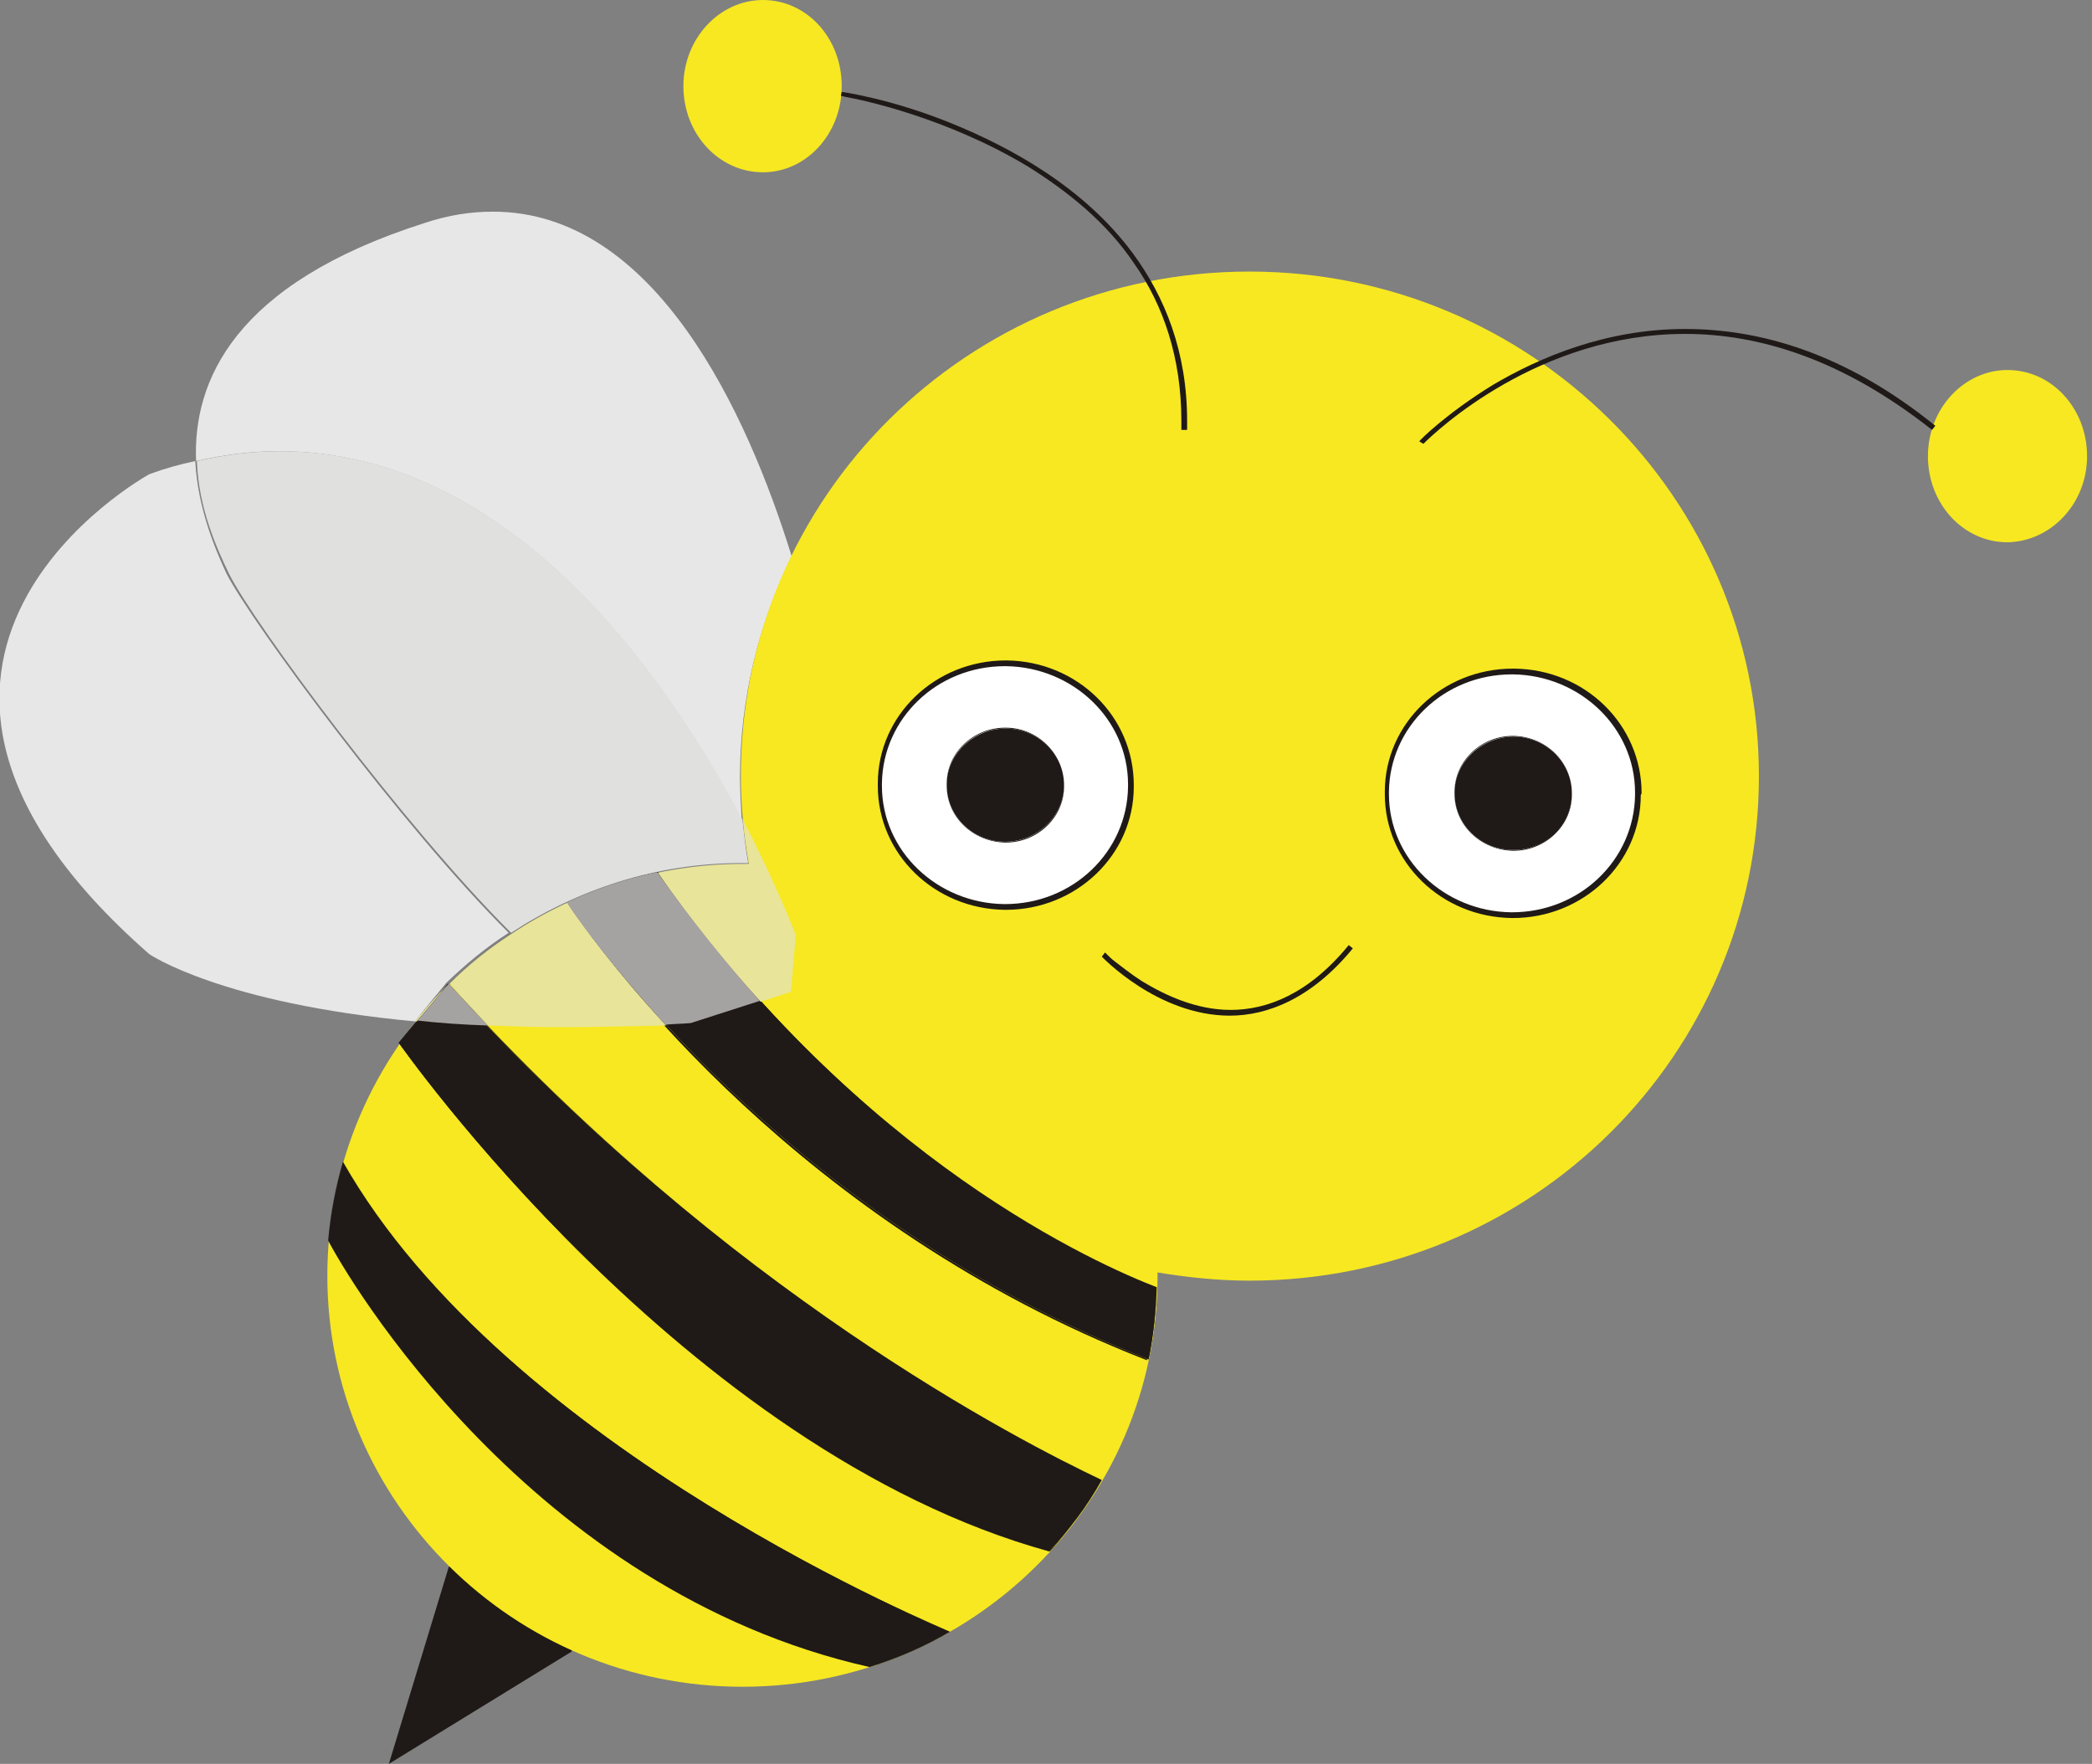
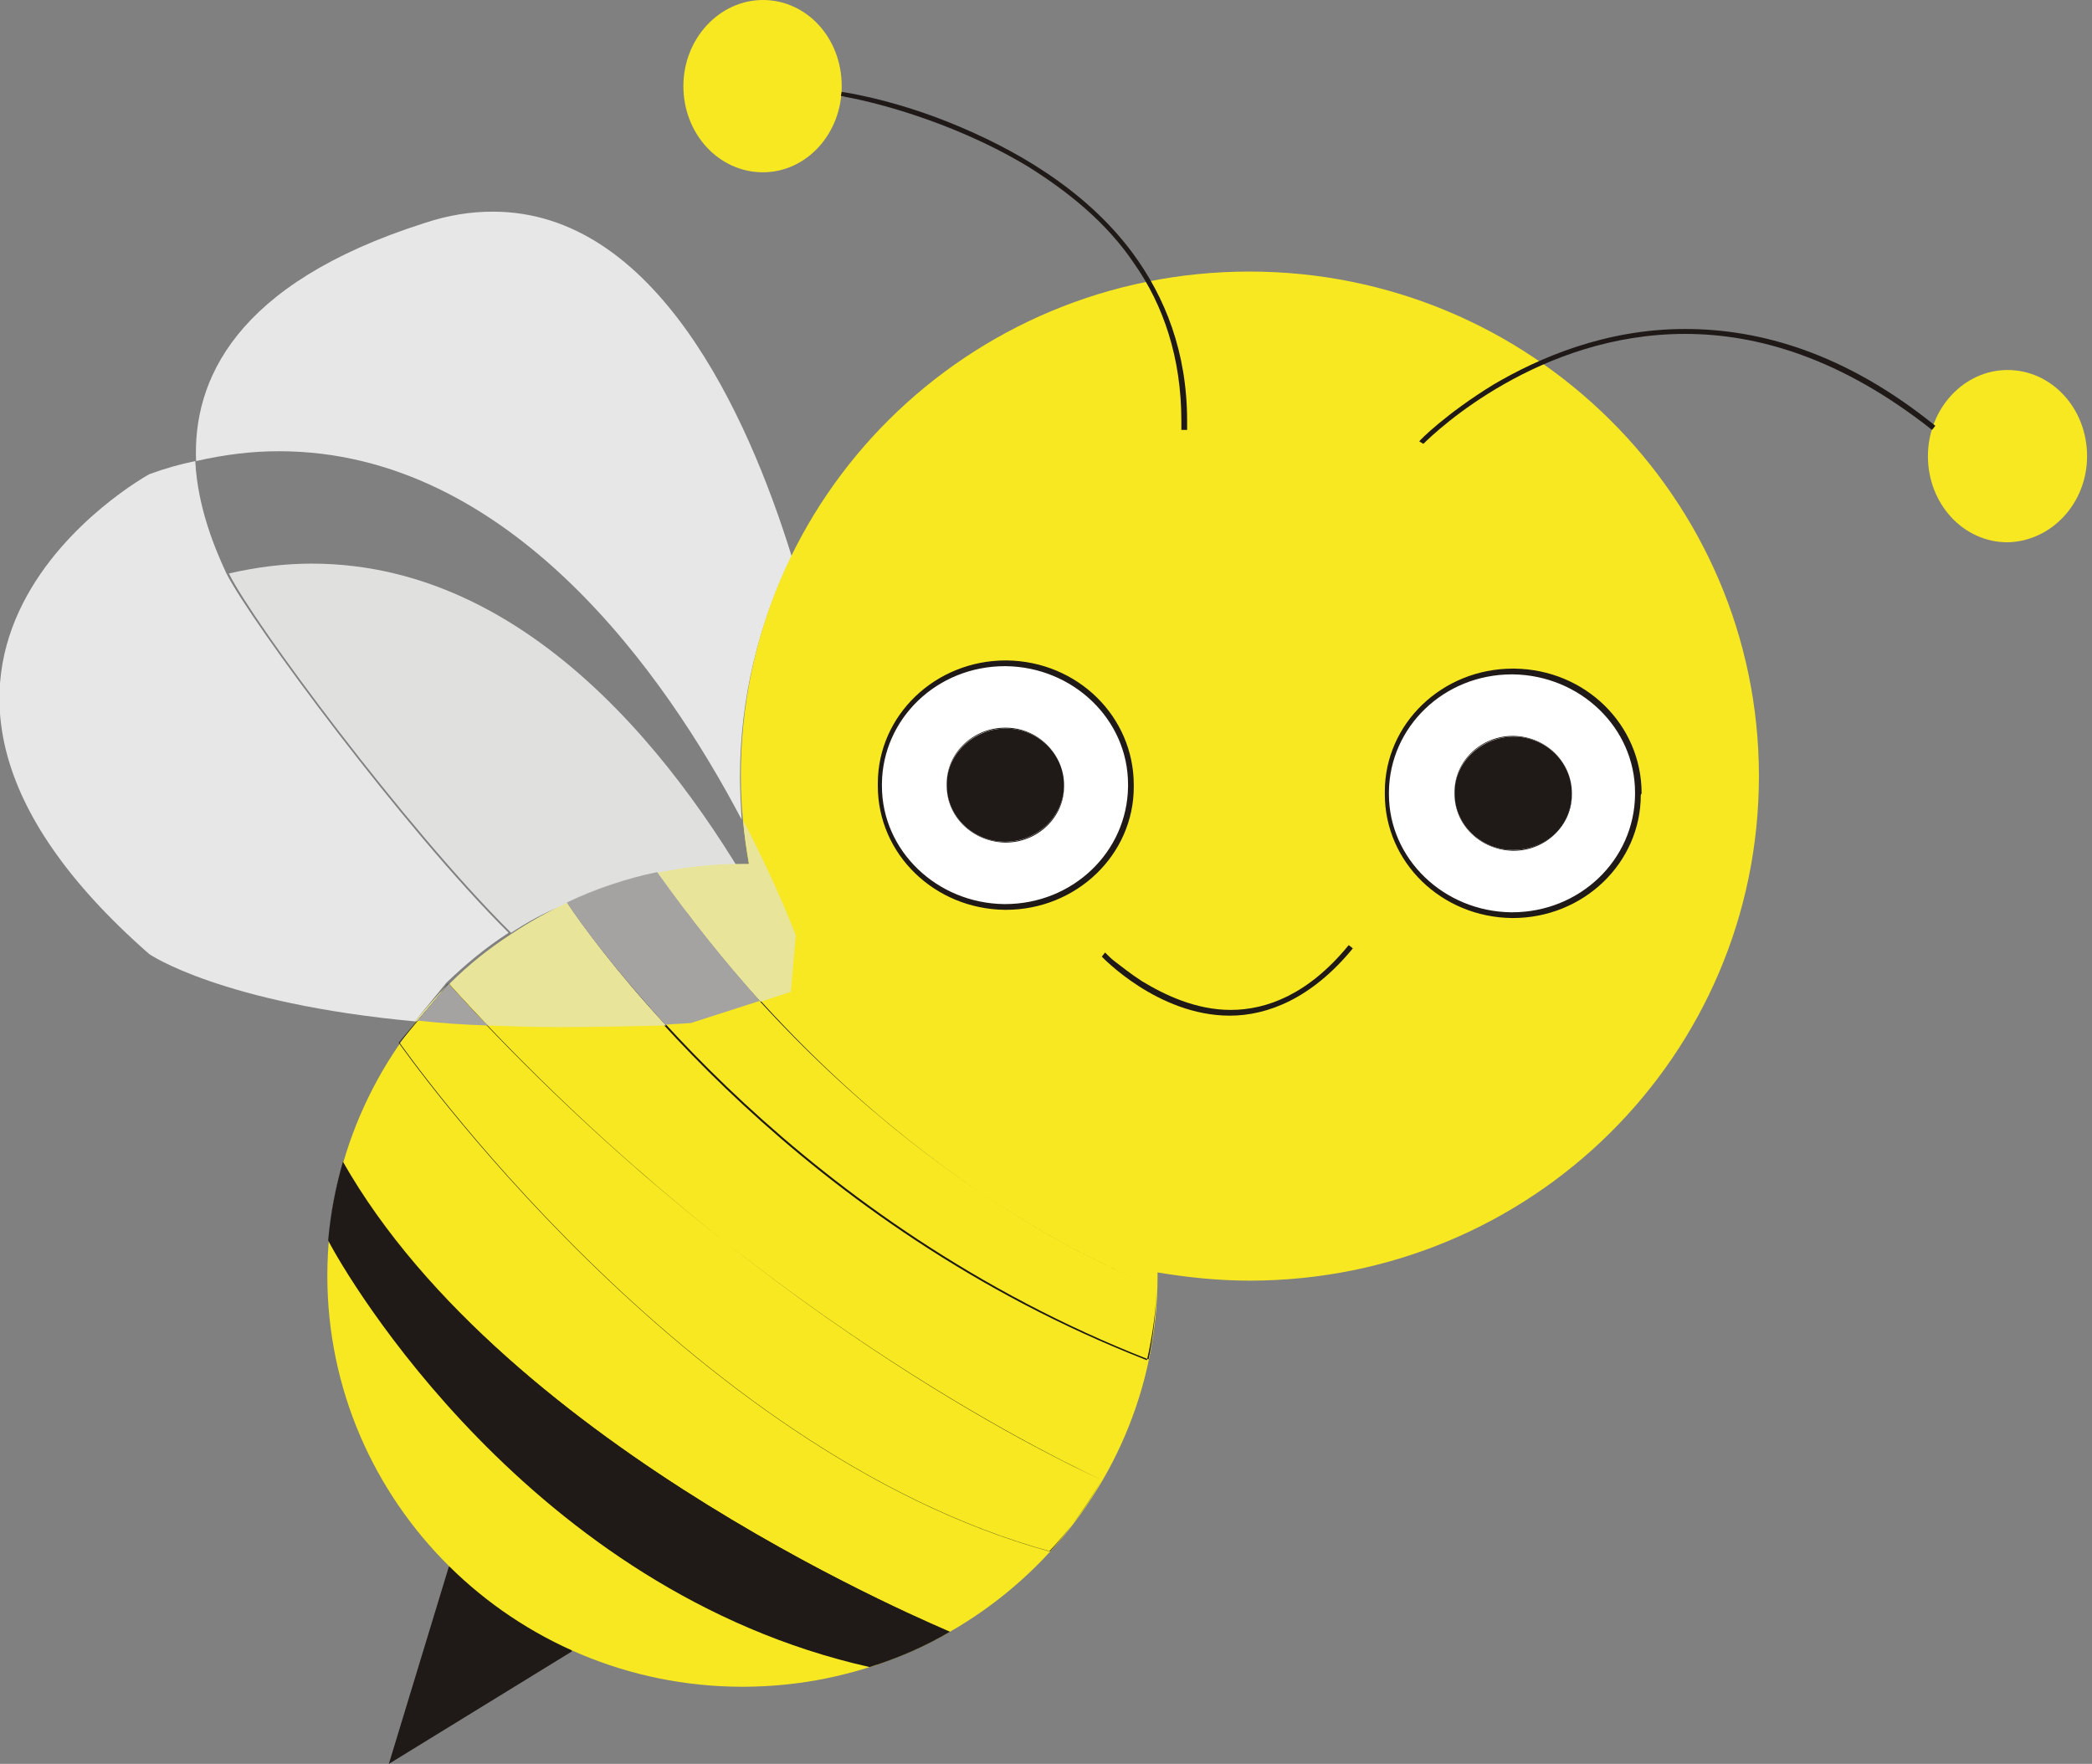
<svg xmlns="http://www.w3.org/2000/svg" version="1.1" id="Ebene_1" x="0px" y="0px" viewBox="0 0 255 215" style="enable-background:new 0 0 255 215;" xml:space="preserve">
  <rect x="0" y="0" width="255" height="215" fill="#808080" stroke="none" />
  <style type="text/css">
	.st0{fill:#E8E7E7;}
	.st1{fill:#1F1A17;}
	.st2{fill:#F7E821;}
	.st3{fill:#FFFFFF;}
	.st4{fill:#E0E0DF;}
	.st5{fill:#E8E499;}
	.st6{fill:#A5A3A1;}
</style>
  <path class="st0" d="M90.4,99.9C81.2,82.4,62.2,55,34,55c-3.3,0-6.6,0.4-10.1,1.2c-0.4-9.7,4.6-21.6,27.8-29c3-1,5.7-1.4,8.4-1.4  c19.8,0,31,24.6,36.4,42c-4,8.2-6.3,17.3-6.3,26.9C90.2,96.3,90.3,98.1,90.4,99.9z" />
  <path class="st1" d="M54.7,191l-7.3,24l22.3-13.7V196C69.7,196,61.6,184.1,54.7,191z" />
  <path class="st2" d="M152.3,33.1c34.2,0,62.1,27.5,62.1,61.5c0,34-27.7,61.5-62.1,61.5c-3.8,0-7.6-0.4-11.2-1c0,0.1,0,0.3,0,0.4  c0,27.7-22.7,50.1-50.6,50.1c-27.9,0-50.6-22.5-50.6-50.1c0-27.7,22.7-50.1,50.6-50.1h0.8c-0.6-3.5-1-7-1-10.7  C90.2,60.6,118,33.1,152.3,33.1z" />
  <path class="st1" d="M115.8,198.9c-3.1,1.8-6.3,3.2-9.8,4.3c-41.4-9.3-63.8-47.7-66-52c0.3-3.3,0.9-6.4,1.8-9.6  C61.8,176.9,115.7,198.8,115.8,198.9z" />
  <path class="st1" d="M115.8,198.9c-3.1,1.8-6.3,3.2-9.8,4.3c-41.4-9.3-63.8-47.7-66-52c0.3-3.3,0.9-6.4,1.8-9.6  C61.8,176.9,115.7,198.8,115.8,198.9c-0.1,0-54-21.9-74-57.3c-0.9,3.1-1.5,6.2-1.8,9.6c2.2,4.3,24.6,42.7,66,52  C109.4,202.1,112.7,200.7,115.8,198.9z" />
-   <path class="st1" d="M134.3,180.4c-1.8,3.2-3.9,6-6.4,8.7c-44.6-12.3-79.2-61.9-79.3-62l6-7.2C88.6,157.4,124.3,175.7,134.3,180.4z" />
  <path class="st1" d="M134.3,180.4c-1.8,3.2-3.9,6-6.4,8.7c-44.6-12.3-79.2-61.9-79.3-62l6-7.2C88.6,157.4,124.3,175.7,134.3,180.4  c-10-4.6-45.7-23-79.6-60.5l-6,7.2c0.1,0.1,34.6,49.7,79.3,62C130.4,186.4,132.5,183.5,134.3,180.4z" />
-   <path class="st1" d="M141,156.9c-0.1,3-0.4,5.9-1,8.8c-42.1-16.5-65.7-48.2-70.8-55.7c3.5-1.6,7.1-2.9,11-3.7  C104.9,141.5,134,154.2,141,156.9z" />
  <path class="st1" d="M141,156.9c-0.1,3-0.4,5.9-1,8.8c-42.1-16.5-65.7-48.2-70.8-55.7c3.5-1.6,7.1-2.9,11-3.7  C104.9,141.5,134,154.2,141,156.9c-7-2.7-36-15.4-61-50.5c-3.8,0.8-7.5,2-11,3.7c5.2,7.6,28.7,39.3,70.8,55.7  C140.5,162.8,140.9,159.8,141,156.9z" />
  <path class="st2" d="M102.6,10.5C102.6,4.6,98.3,0,93,0c-5.3,0-9.7,4.7-9.7,10.5c0,5.8,4.3,10.5,9.7,10.5  C98.3,21,102.6,16.3,102.6,10.5z" />
  <path class="st2" d="M254.4,55.6c0-5.8-4.3-10.5-9.7-10.5c-5.3,0-9.7,4.7-9.7,10.5c0,5.8,4.3,10.5,9.7,10.5  C250,66,254.4,61.4,254.4,55.6z" />
  <path class="st1" d="M102.5,11.7c0,0,0.2,0,0.5,0.1c2.3,0.4,12.5,2.6,22.3,8.5c4.8,3,9.6,6.8,13,11.9c3.5,5,5.7,11.4,5.7,19.1  c0,0.4,0,0.7,0,1.1h0.7c0-0.4,0-0.7,0-1.1c0-8.4-2.7-15.1-6.6-20.4c-5.9-8-14.8-12.9-22.2-15.9c-7.4-3-13.3-3.8-13.3-3.8L102.5,11.7  z" />
  <path class="st1" d="M173.5,54.1C173.5,54.1,173.5,54.1,173.5,54.1c1.6-1.6,14.1-13.4,31.9-13.4c8.9,0,19.1,3,30.1,11.7l0.4-0.5  c-11-8.9-21.4-11.8-30.5-11.8c-9.7,0-17.8,3.5-23.4,6.8c-5.7,3.5-9,6.8-9,6.9L173.5,54.1z" />
  <path class="st3" d="M137.8,95.7c0.1-8.1-6.7-14.8-15.2-14.8c-8.5-0.1-15.3,6.5-15.4,14.6v0.2c-0.1,8.1,6.7,14.8,15.2,14.8  c8.5,0.1,15.3-6.5,15.4-14.6V95.7z" />
  <path class="st1" d="M138.2,95.7c0-8.4-6.9-15.1-15.5-15.2h-0.1c-8.6,0-15.6,6.7-15.6,15v0.2v0.1c0,8.3,6.9,15,15.5,15.1h0.1  c8.6,0,15.6-6.7,15.6-15V95.7h-0.7c0,0.1,0,0.1,0,0.2c-0.1,7.9-6.7,14.3-15,14.3h-0.1c-8.2-0.1-14.9-6.5-14.9-14.4v-0.1v-0.2  c0.1-7.9,6.7-14.3,15-14.3h0.1c8.2,0.1,14.9,6.5,14.9,14.4v0.1H138.2z" />
  <path class="st1" d="M129.7,95.7c0-3.8-3.2-6.9-7.1-6.9s-7.2,3.1-7.2,6.8v0.1c0,3.8,3.2,6.9,7.1,6.9  C126.4,102.6,129.7,99.5,129.7,95.7L129.7,95.7z" />
  <path class="st1" d="M129.7,95.7c0-3.8-3.2-6.9-7.1-6.9h-0.1c-3.9,0-7.1,3.1-7.1,6.8v0.1v0.1c0,3.8,3.2,6.8,7.1,6.9h0.1  c3.9,0,7.1-3.1,7.1-6.8V95.7L129.7,95.7c0,3.8-3.3,6.9-7.1,6.9h-0.1c-3.9,0-7.1-3.1-7.1-6.9v-0.1v-0.1c0-3.8,3.3-6.8,7.1-6.8h0.1  C126.5,88.7,129.7,91.9,129.7,95.7z" />
  <path class="st3" d="M199.7,96.7c0.1-8.1-6.7-14.8-15.2-14.8c-8.5-0.1-15.3,6.5-15.4,14.6v0.2c-0.1,8.1,6.7,14.8,15.2,14.8  c8.5,0.1,15.3-6.5,15.4-14.6V96.7z" />
  <path class="st1" d="M200.1,96.7c0-8.4-6.9-15.1-15.5-15.2h-0.2c-8.6,0-15.6,6.7-15.6,15v0.2v0.1c0,8.3,6.9,15,15.5,15.1h0.1  c8.6,0,15.6-6.7,15.6-15L200.1,96.7h-0.8v0.2c-0.1,7.9-6.7,14.3-15,14.3h-0.1c-8.2-0.1-14.9-6.5-14.9-14.4v-0.1v-0.2  c0.1-7.9,6.7-14.3,15-14.3h0.1c8.2,0.1,14.9,6.5,14.9,14.4v0.1H200.1z" />
  <path class="st1" d="M191.6,96.7c0-3.8-3.2-6.9-7.1-6.9c-3.9,0-7.2,3.1-7.2,6.8v0.1c0,3.8,3.2,6.9,7.1,6.9  C188.4,103.6,191.6,100.6,191.6,96.7L191.6,96.7z" />
  <path class="st1" d="M191.6,96.7c0-3.8-3.2-6.9-7.1-6.9h-0.1c-3.9,0-7.1,3.1-7.1,6.8v0.1v0.1c0,3.8,3.2,6.8,7.1,6.9h0.1  c3.9,0,7.1-3.1,7.1-6.8V96.7L191.6,96.7c0,3.8-3.3,6.9-7.1,6.9h-0.1c-3.9,0-7.1-3.1-7.1-6.9v-0.1v-0.1c0-3.8,3.3-6.8,7.1-6.8h0.1  C188.5,89.8,191.6,92.9,191.6,96.7z" />
  <path class="st1" d="M134.3,116.6c0,0,1.7,1.8,4.5,3.6c2.8,1.8,6.7,3.6,11.1,3.6c4.6,0,10-2.1,15-8.2l-0.5-0.4  c-4.9,6-10,7.9-14.4,7.9c-4.2,0-8-1.8-10.8-3.5c-1.4-0.9-2.5-1.8-3.3-2.4c-0.4-0.3-0.7-0.6-0.9-0.8c-0.1-0.1-0.2-0.2-0.2-0.2  l-0.1-0.1L134.3,116.6z" />
  <path class="st0" d="M50.6,124.5c-23.7-2.2-32.4-8.2-32.4-8.2c-41.1-36,0-58.5,0-58.5c1.9-0.7,3.7-1.2,5.6-1.6  c0.3,5.8,2.5,10.9,3.8,13.7c3,5.9,21.6,31.1,34.4,43.8c-2.8,1.8-5.2,3.8-7.6,6.1C53.2,121.3,51.9,122.8,50.6,124.5z" />
-   <path class="st4" d="M62.3,113.7c-12.9-12.8-31.5-37.9-34.4-43.8C26.5,67,24.2,62,24,56.2c3.5-0.8,6.8-1.2,10.1-1.2  c28.2,0,47.2,27.5,56.4,44.9c0.2,1.8,0.4,3.7,0.7,5.3h-0.8C80,105.2,70.4,108.4,62.3,113.7z" />
+   <path class="st4" d="M62.3,113.7c-12.9-12.8-31.5-37.9-34.4-43.8c3.5-0.8,6.8-1.2,10.1-1.2  c28.2,0,47.2,27.5,56.4,44.9c0.2,1.8,0.4,3.7,0.7,5.3h-0.8C80,105.2,70.4,108.4,62.3,113.7z" />
  <path class="st5" d="M50.8,124.5c-0.1,0-0.2,0-0.2,0c1.3-1.6,2.7-3.2,4-4.5L50.8,124.5z M68.2,125.2c-3.1,0-6-0.1-8.7-0.2  c-1.6-1.7-3.2-3.4-4.7-5.1c2.3-2.3,4.8-4.3,7.6-6.1c8-5.3,17.8-8.5,28.1-8.5h0.8c-0.3-1.8-0.6-3.6-0.7-5.3c4.2,8.1,6.4,14,6.4,14  l-0.6,6.9l-3.7,1.2c-4.2-4.6-8.5-9.9-12.5-15.7c-3.8,0.8-7.5,2-11,3.7c1.8,2.7,5.8,8.2,12,14.9C76.5,125.1,72.3,125.2,68.2,125.2z" />
  <path class="st6" d="M59.5,125c-3.1-0.1-5.9-0.3-8.6-0.6l3.8-4.5C56.3,121.6,57.8,123.4,59.5,125z" />
-   <path class="st6" d="M59.5,125c-1.6-1.7-3.2-3.4-4.7-5.1l-3.8,4.5l3.8-4.5C56.3,121.6,57.8,123.4,59.5,125z" />
  <path class="st6" d="M81.1,124.9c-6.2-6.8-10.3-12.3-12-14.9c3.5-1.6,7.1-2.9,11-3.7c4.1,5.8,8.4,11.1,12.5,15.7l-8.4,2.7  C83.1,124.8,82.1,124.8,81.1,124.9z" />
  <path class="st6" d="M81.1,124.9c-6.2-6.8-10.3-12.3-12-14.9c3.5-1.6,7.1-2.9,11-3.7c4.1,5.8,8.4,11.1,12.5,15.7  c-4.2-4.6-8.5-9.9-12.5-15.7c-3.8,0.8-7.5,2-11,3.7C70.9,112.5,74.9,118.1,81.1,124.9z" />
</svg>